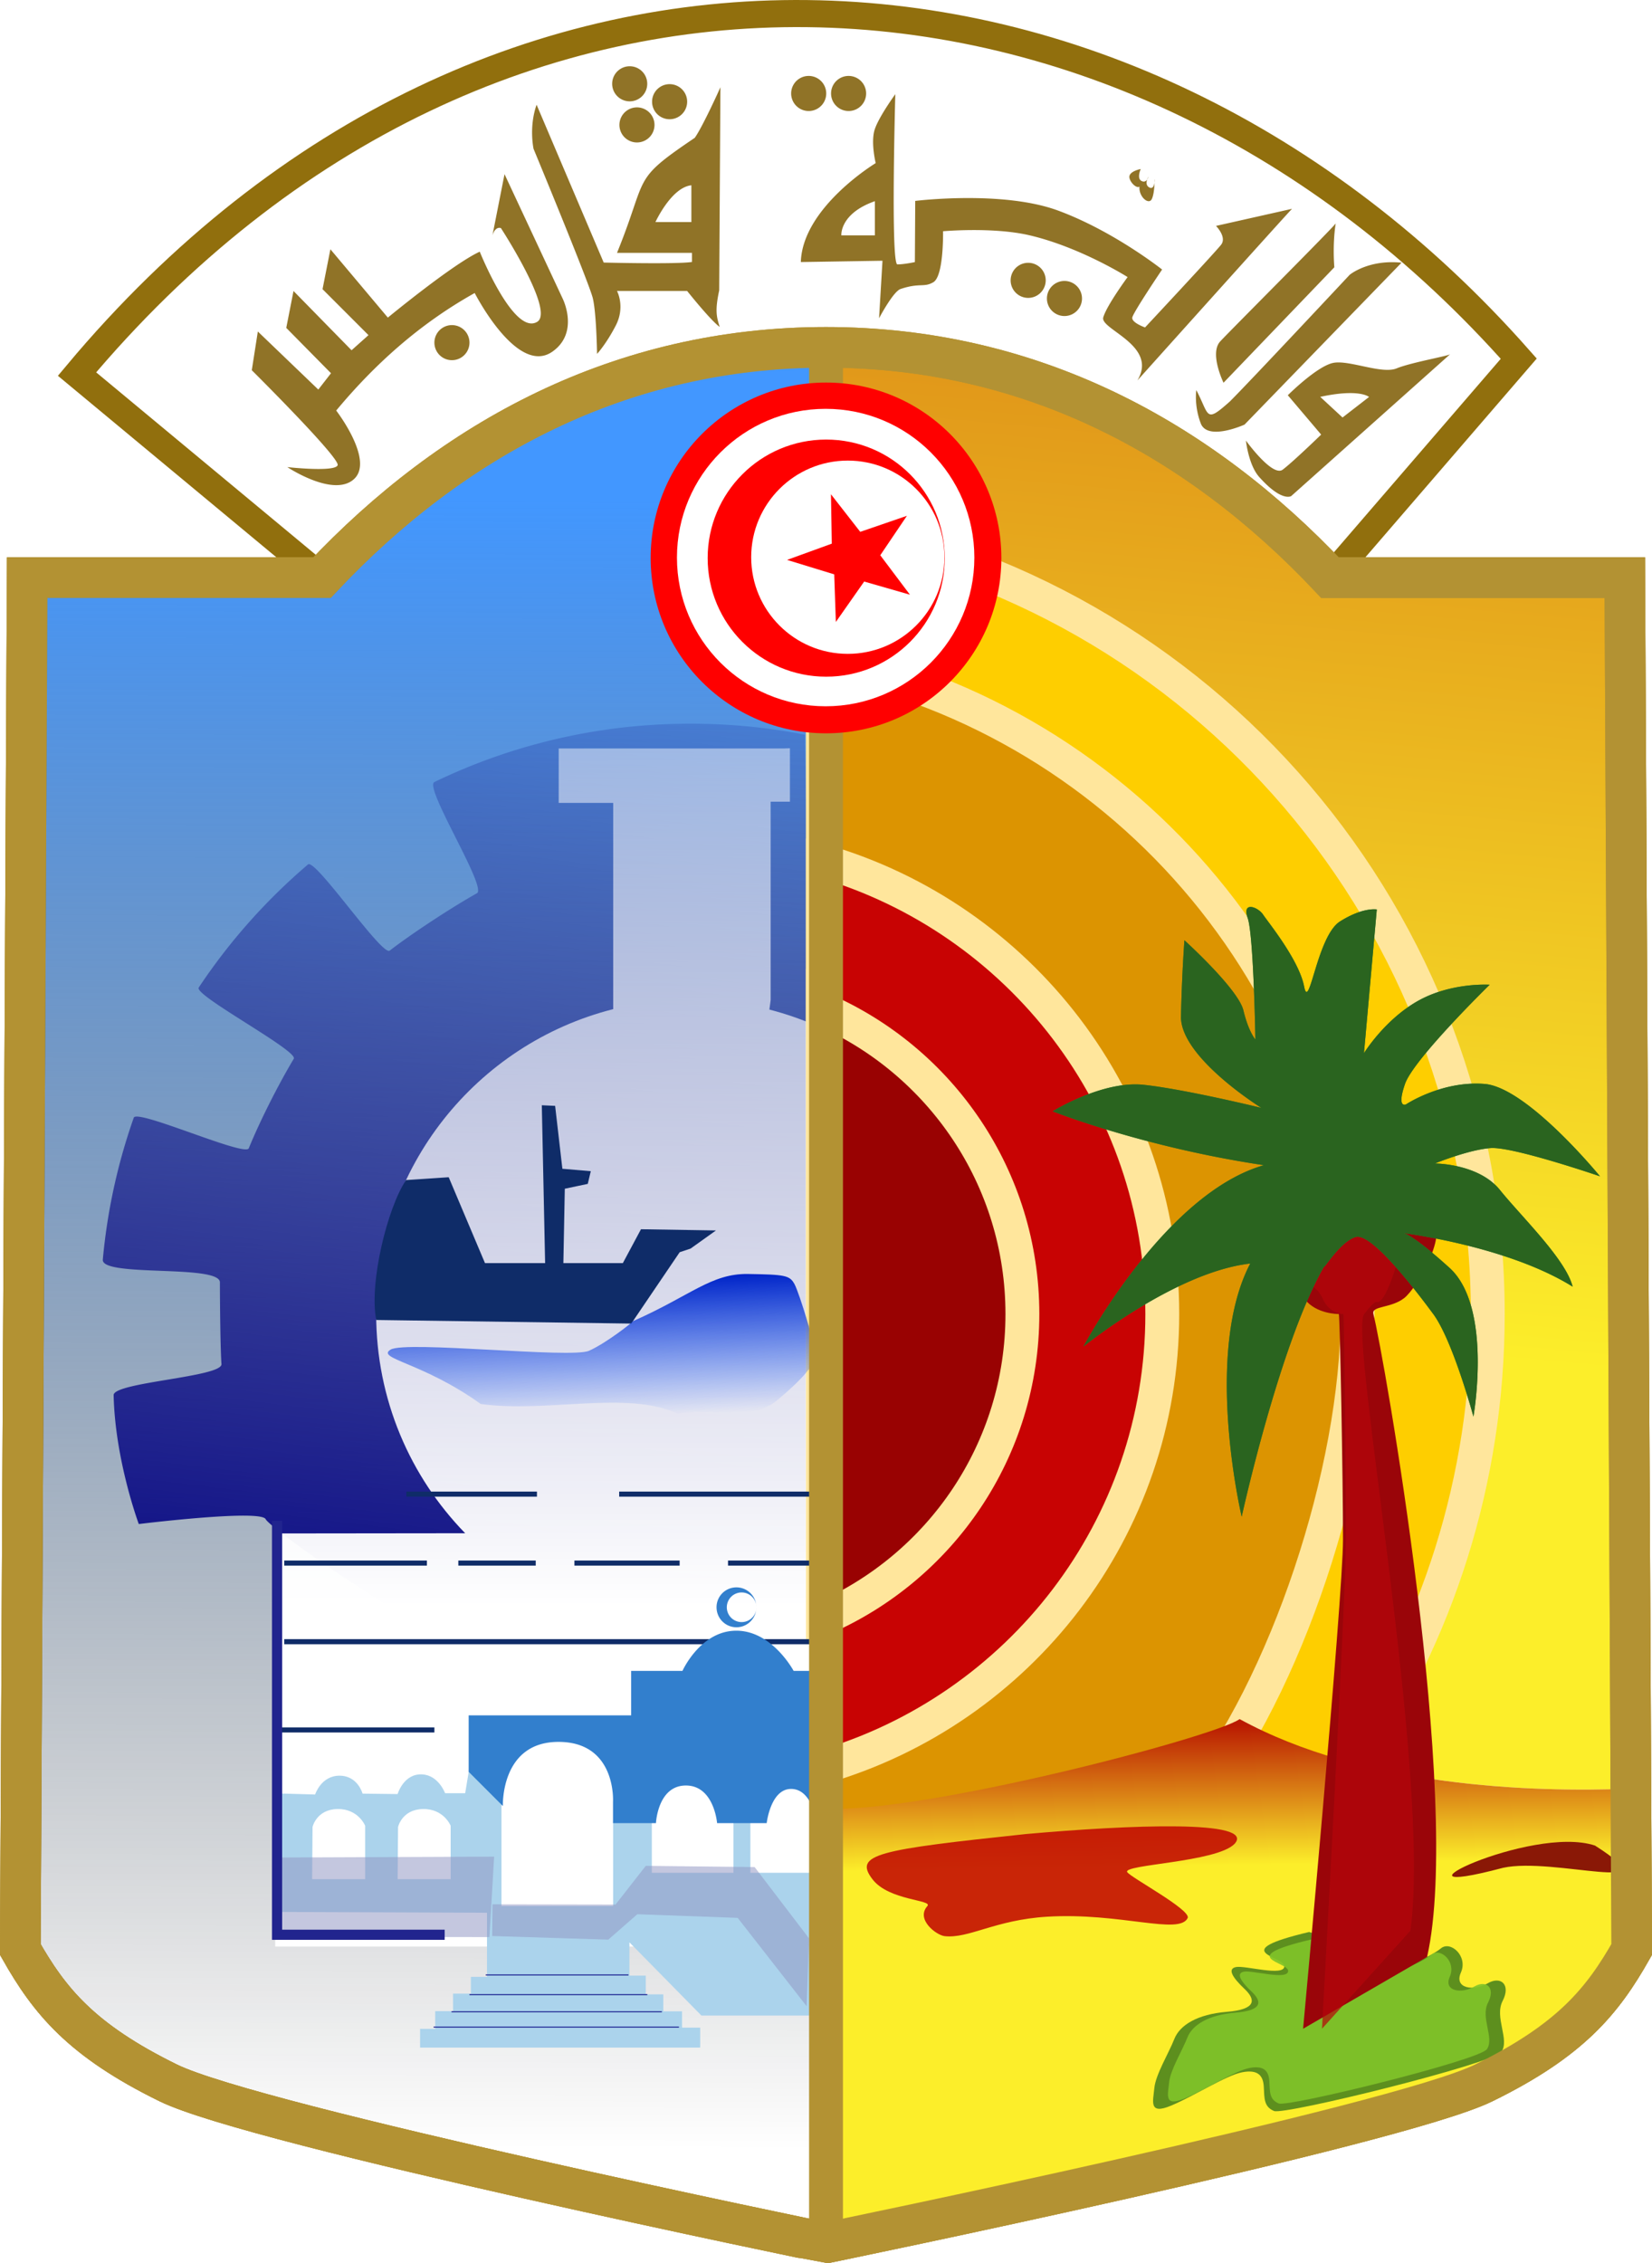
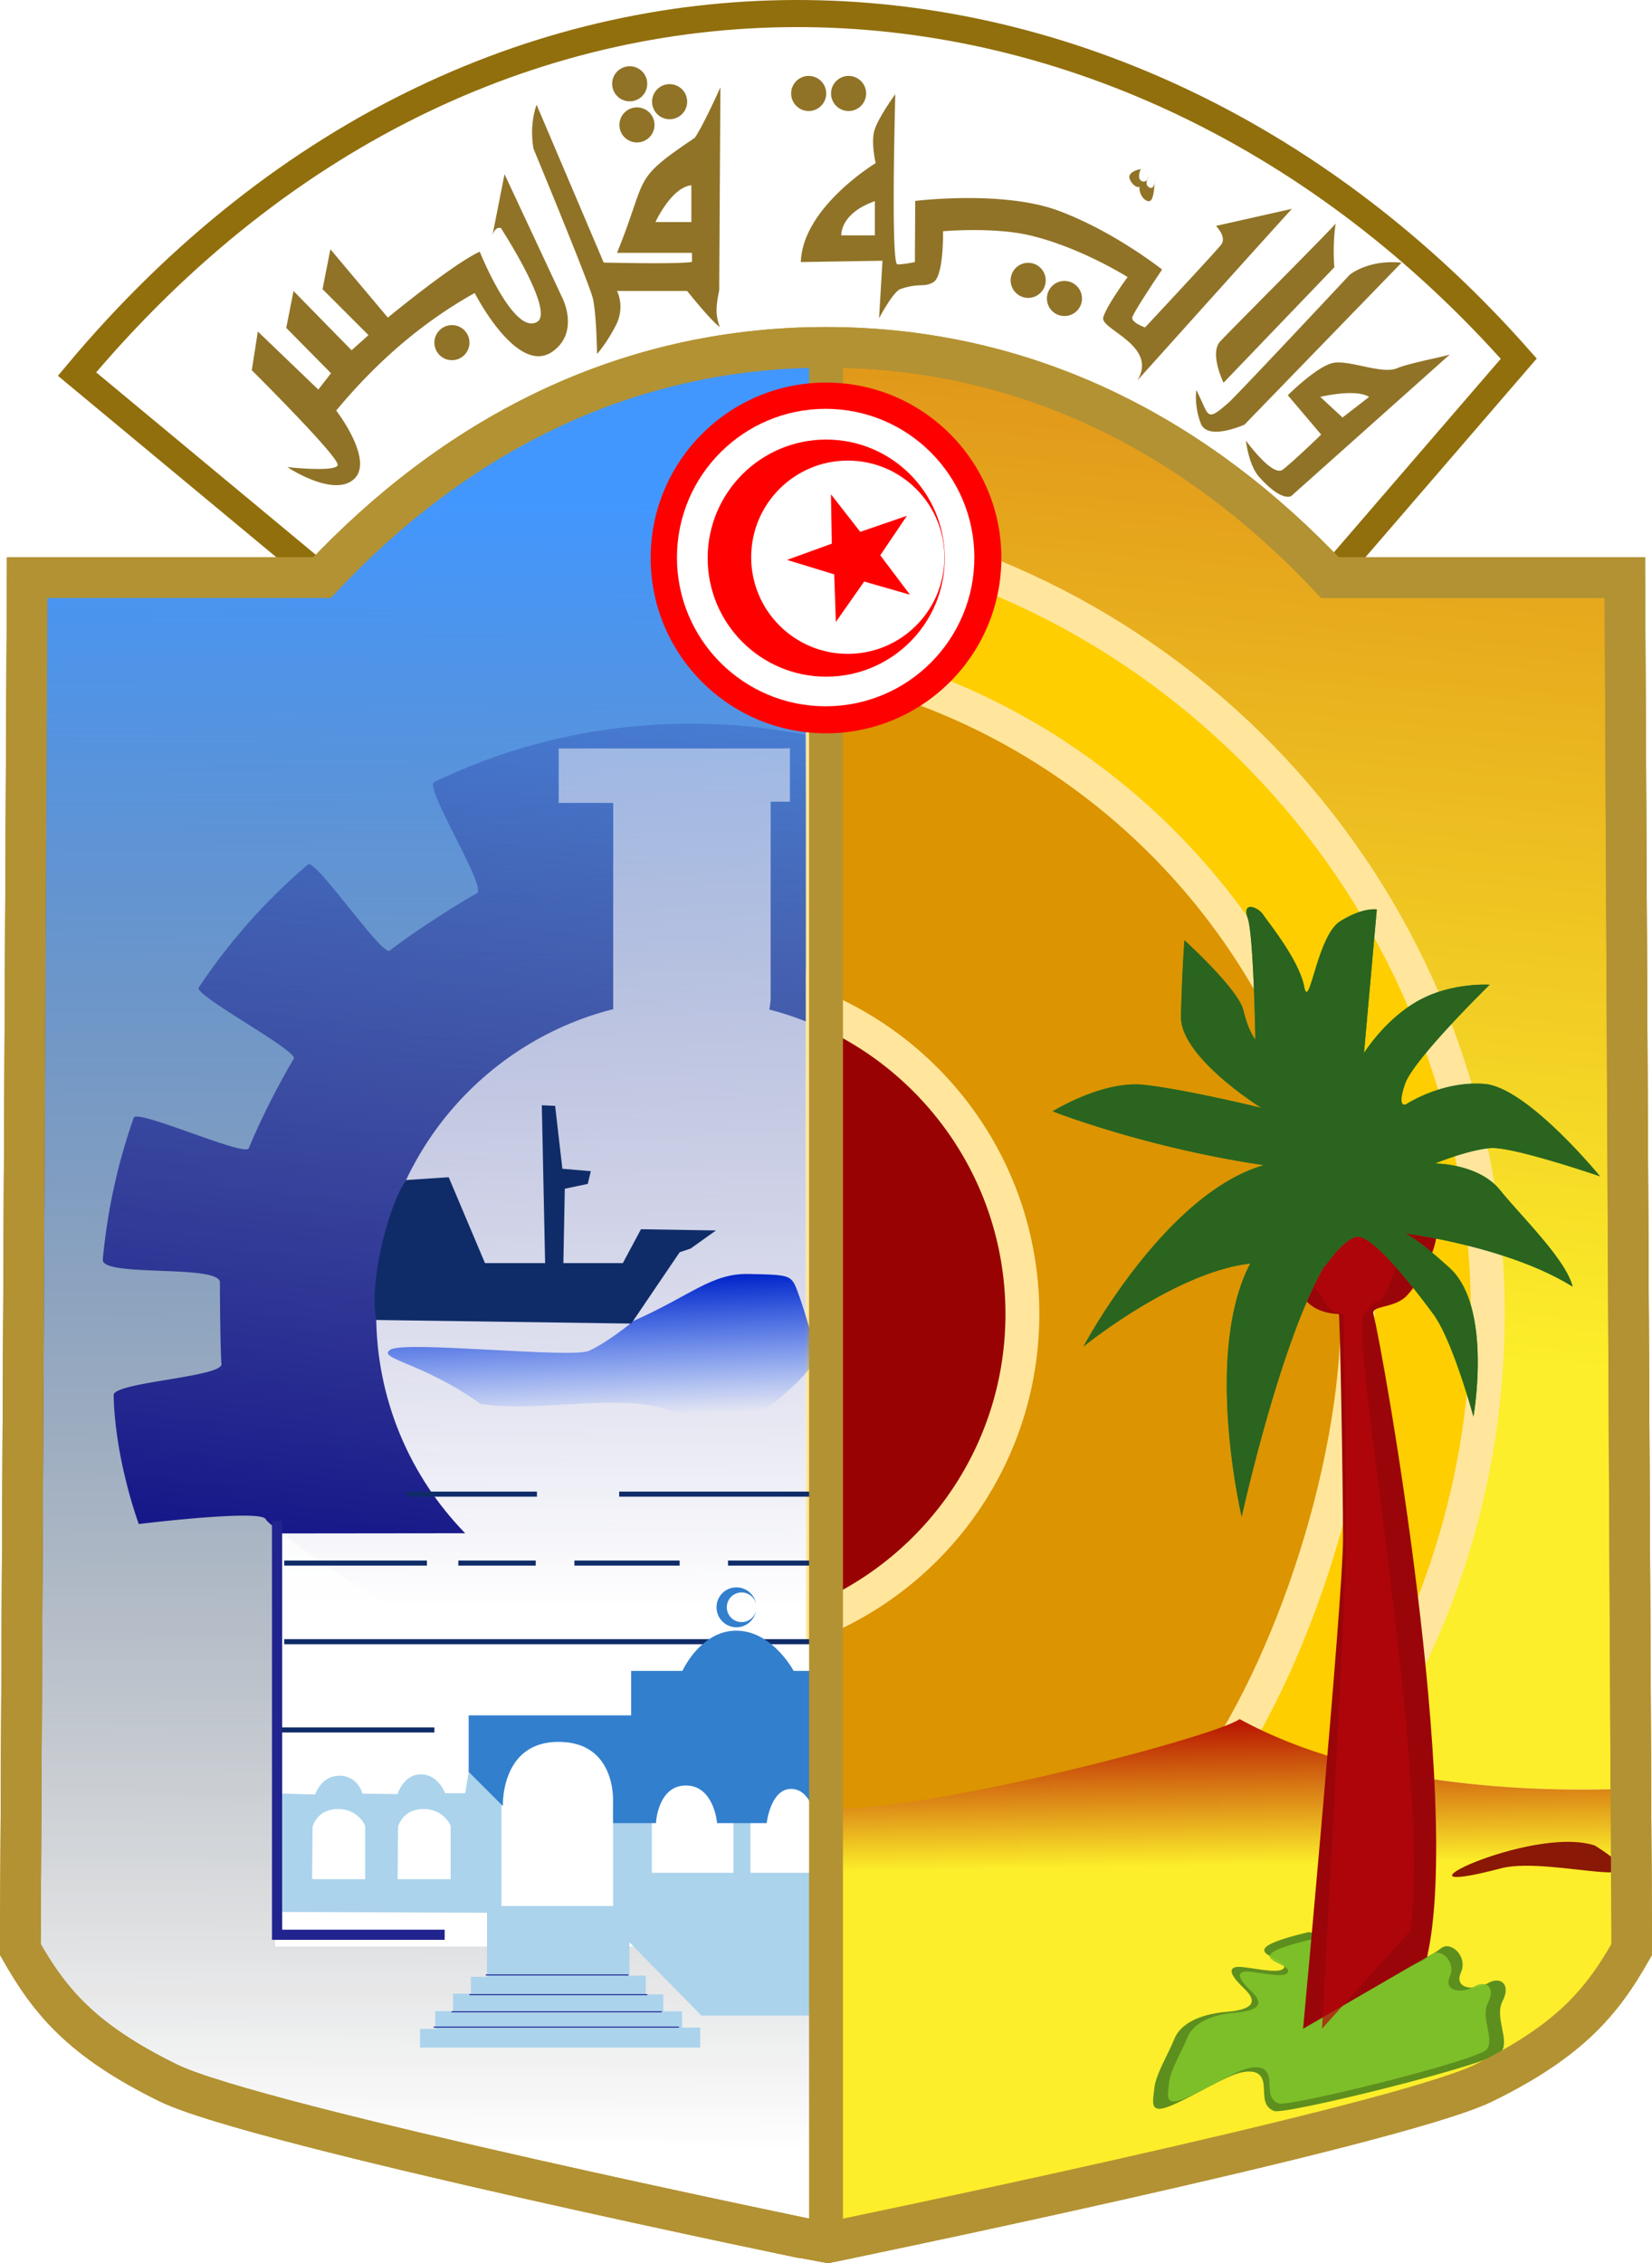
<svg xmlns="http://www.w3.org/2000/svg" xmlns:xlink="http://www.w3.org/1999/xlink" width="487.875" height="668.25">
  <defs>
    <linearGradient id="f">
      <stop offset="0" style="stop-color:#ececec;stop-opacity:.614" />
      <stop offset="1" style="stop-color:#c9c9c9;stop-opacity:.191" />
    </linearGradient>
    <linearGradient gradientTransform="translate(-16.424 113.83)" xlink:href="#a" id="l" x1="353.631" y1="620.669" x2="355.508" y2="661.372" gradientUnits="userSpaceOnUse" />
    <linearGradient id="a">
      <stop style="stop-color:#0024c8;stop-opacity:1" offset="0" />
      <stop style="stop-color:#004fff;stop-opacity:0" offset="1" />
    </linearGradient>
    <linearGradient gradientTransform="translate(-16.424 113.83)" xlink:href="#b" id="j" gradientUnits="userSpaceOnUse" x1="339.286" y1="718.868" x2="339.286" y2="233.89" />
    <linearGradient id="b">
      <stop style="stop-color:#fff;stop-opacity:1" offset="0" />
      <stop style="stop-color:#fff;stop-opacity:0" offset="1" />
    </linearGradient>
    <linearGradient gradientTransform="translate(-16.424 113.83)" xlink:href="#c" id="k" x1="504.734" y1="753.741" x2="505.393" y2="795.008" gradientUnits="userSpaceOnUse" />
    <linearGradient id="c">
      <stop style="stop-color:#ba1b02;stop-opacity:1" offset="0" />
      <stop style="stop-color:#fcee2a;stop-opacity:1" offset="1" />
    </linearGradient>
    <linearGradient gradientTransform="matrix(1.877 0 0 1.877 -340.85 -447.53)" xlink:href="#d" id="i" x1="318.38" y1="699.303" x2="341.397" y2="510.382" gradientUnits="userSpaceOnUse" />
    <linearGradient id="d">
      <stop style="stop-color:navy;stop-opacity:1" offset="0" />
      <stop style="stop-color:navy;stop-opacity:0" offset="1" />
    </linearGradient>
    <linearGradient gradientTransform="translate(-16.424 113.83)" xlink:href="#e" id="h" x1="255.453" y1="391.724" x2="254.138" y2="879.046" gradientUnits="userSpaceOnUse" />
    <linearGradient id="e">
      <stop style="stop-color:#4297ff;stop-opacity:1" offset="0" />
      <stop style="stop-color:#000;stop-opacity:0" offset="1" />
    </linearGradient>
    <linearGradient gradientTransform="translate(-16.424 113.83)" y2="644.162" x2="554.772" y1="-31.55" x1="616.969" gradientUnits="userSpaceOnUse" id="g" xlink:href="#c" />
    <filter color-interpolation-filters="sRGB" id="p" x="-.106" width="1.213" y="-.513" height="2.027">
      <feGaussianBlur stdDeviation="2.22" />
    </filter>
    <filter color-interpolation-filters="sRGB" id="o" x="-.063" y="-.057" width="1.126" height="1.113">
      <feGaussianBlur stdDeviation="4.256" />
    </filter>
    <filter color-interpolation-filters="sRGB" id="n" x="-.299" width="1.597" y="-.038" height="1.076">
      <feGaussianBlur stdDeviation="4.11" />
    </filter>
    <filter color-interpolation-filters="sRGB" id="m" x="-.087" width="1.174" y="-.171" height="1.342">
      <feGaussianBlur stdDeviation="3.455" />
    </filter>
    <filter id="q" x="-.022" y="-.076" width="1.043" height="1.153">
      <feGaussianBlur stdDeviation="1.405" />
    </filter>
  </defs>
  <g style="display:inline">
    <path d="M362.857 460.8c-60.637 0-110.308 27.062-148.844 68h-87.062l-2.031 405.062c8.586 15.152 17.96 26.78 43.718 39.406 25.76 12.627 194.219 47.22 194.22 47.22 0 0 168.459-34.593 194.218-47.22 25.759-12.627 35.132-24.254 43.719-39.406L598.763 528.8h-87.062c-38.535-40.938-88.207-68-148.844-68z" style="fill:#fff;stroke:#b39233;stroke-width:12;stroke-linecap:butt;stroke-linejoin:miter;stroke-miterlimit:4;stroke-opacity:1;stroke-dasharray:none;display:inline" transform="translate(-118.92 -358.237)" />
    <path d="m214.027 528.787-72.362-60.104c122.974-146.97 310.23-135.324 425.78-4.546l-55.748 64.65" style="fill:#fff;stroke:#916f0d;stroke-width:8;stroke-linecap:butt;stroke-linejoin:miter;stroke-opacity:1;display:inline" transform="translate(-118.92 -358.237)" />
    <path style="fill:url(#g);fill-opacity:1;stroke:none;display:inline" d="m362.138 460.8.72 1.312v430.156c28.57 1.429 114.655-21.08 122.155-26.437 36.5 20.016 86.014 21.7 115.532 20.531L598.763 528.8h-87.062c-38.535-40.938-88.207-68-148.844-68h-.719z" transform="translate(-118.92 -358.237)" />
    <path d="M362.857 460.8c-60.637 0-110.308 27.062-148.844 68h-87.062l-2.031 405.062c8.586 15.152 17.96 26.78 43.718 39.406 25.76 12.627 194.219 47.22 194.22 47.22 0 0 168.459-34.593 194.218-47.22 25.759-12.627 35.132-24.254 43.719-39.406L598.763 528.8h-87.062c-38.535-40.938-88.207-68-148.844-68z" style="fill:none;stroke:#b39233;stroke-width:12;stroke-linecap:butt;stroke-linejoin:miter;stroke-miterlimit:4;stroke-opacity:1;stroke-dasharray:none;display:inline" transform="translate(-118.92 -358.237)" />
    <path style="fill:url(#h);fill-opacity:1;stroke:none;display:inline" d="M362.857 460.8c-60.637 0-110.308 27.062-148.844 68h-87.062l-2.031 405.062c8.586 15.152 17.96 26.78 43.718 39.406 25.76 12.627 194.219 47.22 194.22 47.22V460.8z" transform="translate(-118.92 -358.237)" />
    <path style="fill:url(#i);fill-opacity:1;stroke:none;display:inline" d="M361.95 882.177c-63.384 0-162.7-71.386-164.566-75.366-1.413-3.013-37.476 1.426-37.476 1.426s-7.012-18.798-7.428-38.06c-.083-3.823 32.145-5.321 31.848-9.18-.344-4.475-.467-19.548-.467-24.111 0-5.418-35.06-1.441-34.577-6.732a173.385 173.385 0 0 1 9.138-41.893c.942-2.673 32.9 11.64 33.968 9.029 3.352-8.204 8.78-18.91 13.29-26.434 1.397-2.33-29.575-18.764-28.074-21.022a175.256 175.256 0 0 1 32.273-36.35c2.186-1.863 21.858 27.19 24.135 25.435 6.709-5.168 18.331-12.774 25.762-16.936 3.076-1.722-15.757-31.3-12.57-32.839 22.882-11.041 48.546-17.23 75.656-17.23 11.553 0 22.844 1.124 33.77 3.269l5.319 306.994z" transform="translate(-118.92 -358.237)" />
    <path style="fill:#fece00;fill-opacity:1;stroke:#ffe69c;stroke-width:10;stroke-opacity:1;display:inline" d="M517.576 878.58c25.689-37.708 40.719-83.27 40.719-132.343 0-116.701-84.93-213.566-196.344-232.187v378.625l.906-.407" transform="translate(-118.92 -358.237)" />
    <path style="fill:#dc9401;fill-opacity:1;stroke:#ffe69c;stroke-width:10;stroke-opacity:1;display:inline" d="M471.7 889.983c26.998-33.708 48.157-97.192 48.157-143.746 0-95.42-67.826-174.996-157.906-193.125v339.563" transform="translate(-118.92 -358.237)" />
-     <path style="fill:#c80303;fill-opacity:1;stroke:#ffe69c;stroke-width:10;stroke-opacity:1;display:inline" d="M361.95 612.487v267.469c57.917-16.895 100.22-70.347 100.22-133.719s-42.303-116.856-100.22-133.75z" transform="translate(-118.92 -358.237)" />
    <path style="fill:url(#j);fill-opacity:1;stroke:none;display:inline" d="m352.2 579.175-1.843.062H283.92V595.3h16.093v60.906c-40.23 10.184-70 46.636-70 90.031 0 25.174 10.019 47.997 26.282 64.719l-56.094.062v121.97h162.656V830.05c31.264-14.942 52.875-46.853 52.875-83.813 0-43.247-29.573-79.578-69.594-89.906l.375-2.781v-58.594h5.688v-15.781z" transform="translate(-118.92 -358.237)" />
    <path style="fill:#990202;fill-opacity:1;stroke:#ffe69c;stroke-width:10;stroke-opacity:1;display:inline" d="M361.95 656.33v179.782c34.67-15.093 58.907-49.65 58.907-89.875s-24.237-74.813-58.906-89.906z" transform="translate(-118.92 -358.237)" />
    <path style="fill:url(#k);fill-opacity:1;stroke:none;display:inline" d="M485.013 865.83c-7.5 5.358-93.584 27.867-122.156 26.438v128.22s168.46-34.593 194.219-47.22c25.759-12.627 35.132-24.254 43.719-39.406l-.25-47.5c-29.518 1.168-79.032-.515-115.532-20.531z" transform="translate(-118.92 -358.237)" />
    <path style="fill:#0f2c68;fill-opacity:1;stroke:none;display:inline" d="m278.933 684.586 3.929.178 2.142 18.572 8.393.714-.893 3.75-6.785 1.429-.536 28.035-5.179-1.428-1.071-51.25zm-40.094 22.088 12.594-.838 10.714 25.357h40.715l5.357-10 22.143.357-7.5 5.357-3.215 1.072-14.285 21.071-75.332-1.062c-2.143-10.893 3.273-33.1 8.809-41.314z" transform="translate(-118.92 -358.237)" />
    <path style="fill:none;stroke:#0f2c68;stroke-width:1.5;stroke-linecap:butt;stroke-linejoin:miter;stroke-opacity:1;display:inline" d="M333.92 819.764h28.942m-74.3 0h31.072m-65.357 0h22.857m-74.272 0h42.13" transform="translate(-118.92 -358.237)" />
    <path style="fill:#abd3ec;fill-opacity:1;stroke:none" d="M262.74 899.266v42.679h-4.758v4.944h-5.268v5.178h-5.268v5.224h-4.464v5.535h82.723v-5.892h-5.357v-4.822h-5.536v-5h-5.178v-5.536h-4.822v-9.821l21.25 21.607h37.143V911.22h-22.678v-15.535h-5v15.535H311.42v-15.178H299.99v25h-34.807l-1.39-22.448-1.054.673z" transform="translate(-118.92 -358.237)" />
    <path style="fill:none;stroke:#0f2c68;stroke-width:1.5;stroke-linecap:butt;stroke-linejoin:miter;stroke-opacity:1;display:inline" d="M202.862 842.979h160M301.777 799.407h61.085m-123.929 0h38.558M281.05 869.034h28.597m-108.565 0h46.127" transform="translate(-118.92 -358.237)" />
    <path style="fill:#abd3ec;fill-opacity:1;stroke:none" d="m236.476 897.693-.126 15.405h15.657v-15.784s-2.02-5.05-8.207-4.925c-6.187.127-7.324 5.304-7.324 5.304zm-25.254 0-.126 15.405h15.657v-15.784s-2.02-5.05-8.207-4.925c-6.187.127-7.324 5.304-7.324 5.304zm46.647-19.462 9.145 12.778v32.02l-66.382-.252v-35l11.348.32s1.768-5.557 7.197-5.557c5.43 0 6.819 5.304 6.819 5.304l10.354.126s1.776-6.16 7.323-5.808c4.796.304 6.693 5.555 6.693 5.555h5.934l1.569-9.486z" transform="translate(-118.92 -358.237)" />
    <path style="color:#000;fill:#327fcd;fill-opacity:1;fill-rule:evenodd;stroke:none;stroke-width:3;marker:none;visibility:visible;display:inline;overflow:visible;enable-background:accumulate" d="M336.406 826.938a5.862 5.862 0 0 0-5.875 5.875c0 3.255 2.62 5.906 5.875 5.906 2.949 0 5.38-2.172 5.813-5a4.35 4.35 0 0 1-4.281 3.47 4.375 4.375 0 1 1 0-8.75 4.377 4.377 0 0 1 4.28 3.5 5.872 5.872 0 0 0-5.812-5zm5.813 5c.058.285.093.573.093.875 0-.3-.05-.586-.093-.875zm.093.875c0 .302-.035.622-.093.906.045-.293.093-.6.093-.906zm-84.98 48.589 10.101 10.101s-.757-18.94 16.415-18.94c17.173 0 16.11 17.677 16.11 17.677v6.314h12.68s.505-11.112 8.839-11.112c8.333 0 9.217 11.112 9.217 11.112h14.648s1.136-10.102 7.197-10.102c6.06 0 7.323 9.092 7.323 9.092v-43.942h-6.566s-6.313-11.87-16.92-11.87c-10.606 0-15.91 11.87-15.91 11.87h-15.152v13.132h-47.982v16.668z" transform="translate(-118.92 -358.237)" />
    <path style="fill:url(#l);fill-opacity:1;stroke:none;display:inline;filter:url(#filter4099)" d="M305.844 748.339c17.018-7.503 23.089-14.11 33.982-13.932 10.893.179 12.321.357 13.75 3.036 1.428 2.679 6.184 18.283 6.228 20.84.044 2.559-3.907 7.196-11.407 13.446s-18.928 2.143-29.285 3.928c-15.337-6.963-38.176-.136-58.215-2.857-17.143-12.321-31.071-13.393-26.607-16.071 4.464-2.679 53.393 2.678 58.572.357 5.178-2.322 12.857-8.393 12.982-8.747z" transform="translate(-118.92 -358.237)" />
    <path style="fill:#5d8f1e;fill-opacity:1;stroke:none;display:inline" d="M505.54 928.693c-24.821 5.893-7.143 7.143-7.321 10.179-.179 3.035-11.607-.358-14.286.178-2.679.536-.893 3.214 2.5 6.429 3.393 3.214 3.571 6.071-5.179 6.785-8.75.715-13.928 3.929-15.535 8.036-1.607 4.107-5.536 10.536-5.893 14.464-.357 3.929-1.786 8.036 5 5.179 6.786-2.857 16.25-8.929 20.893-9.821 4.643-.893 6.25.892 6.428 4.285.179 3.393 0 5.893 3.036 7.143s64.643-13.928 67.143-17.5c2.5-3.571-2.143-10.178.357-15 2.5-4.821-.536-7.5-4.464-5.178-3.929 2.321-10 1.607-7.857-3.215 2.142-4.821-3.036-9.464-5.893-7.143-2.857 2.322-7.857 4.286-9.822 4.822l-29.107-9.643z" transform="translate(-118.92 -358.237)" />
    <path d="M506.045 930.925c-22.728 5.396-6.54 6.54-6.704 9.32-.164 2.78-10.628-.327-13.08.164-2.454.49-.818 2.943 2.288 5.886 3.107 2.943 3.27 5.56-4.742 6.213-8.012.655-12.753 3.598-14.225 7.358-1.471 3.761-5.069 9.648-5.396 13.245-.327 3.597-1.635 7.358 4.579 4.742 6.213-2.617 14.879-8.176 19.13-8.993 4.252-.818 5.723.817 5.887 3.924.163 3.106 0 5.396 2.78 6.54 2.779 1.145 59.19-12.754 61.48-16.024 2.288-3.27-1.963-9.32.326-13.735 2.29-4.414-.49-6.867-4.088-4.741-3.597 2.125-9.156 1.471-7.194-2.944 1.962-4.414-2.78-8.666-5.396-6.54-2.616 2.126-7.194 3.924-8.993 4.415l-26.652-8.83z" style="opacity:.957;fill:#7fc329;fill-opacity:1;stroke:none;display:inline;filter:url(#m)" transform="translate(-118.92 -358.237)" />
    <path style="fill:#9a0509;fill-opacity:1;stroke:none;display:inline" d="M540.378 936.043c10.468-46.107-12.91-178.466-15.865-189.82-.64-2.46 5.134-1.637 9.063-4.673 3.928-3.036 13.214-19.286 8.214-23.571-5-4.286-25.178-22.5-30-19.107-4.821 3.392-15.714 7.678-16.607 14.107-.893 6.428-2.679 18.214 1.071 22.5 3.75 4.285 4.643 2.113 8.036 6.428 3.393 4.315 9.643 4.315 10 4.315.357 0 1.25 49.257 1.25 66.578 0 17.322-11.786 144.464-11.786 144.464l36.624-21.221z" transform="translate(-118.92 -358.237)" />
    <path d="M535.446 928.302c6.287-46.107-18.36-176.02-13.644-182.08 4.918-6.318 3.084-1.636 5.443-4.672 2.36-3.036 7.936-19.286 4.933-23.571-3.003-4.286-15.121-22.5-18.017-19.107-2.895 3.392-9.437 7.678-9.973 14.107-.537 6.428-1.61 18.214.643 22.5 2.252 4.285 2.788 2.113 4.826 6.428 2.038 4.315 5.791 4.315 6.006 4.315.214 0 .75 49.257.75 66.578 0 17.322-7.078 144.464-7.078 144.464l26.111-28.962z" style="opacity:.935;fill:#b5060b;fill-opacity:.814;stroke:none;display:inline;filter:url(#n)" transform="translate(-118.92 -358.237)" />
    <path style="fill:#378429;fill-opacity:1;stroke:none;display:inline" d="M509.865 732.332c-13.132 22.981-24.243 73.742-24.243 73.742s-11.407-48.172 2.525-74.752c-22.223 2.526-49.245 24.497-49.245 24.497s23.991-45.205 53.286-53.539c-35.608-5.303-62.377-15.91-62.377-15.91s14.647-9.09 26.769-7.828c12.122 1.263 34.85 6.818 34.85 6.818s-23.991-14.9-23.738-27.021a483.632 483.632 0 0 1 1.01-22.476s15.91 14.395 17.425 20.708c1.515 6.314 3.535 8.586 3.535 8.586s-.505-30.81-2.273-35.86c-1.767-5.05 3.03-3.283 4.546-1.01 1.515 2.273 10.607 13.384 12.122 21.213 1.515 7.829 3.788-14.9 10.607-19.193 6.818-4.293 10.859-3.535 10.859-3.535l-3.788 42.426s6.06-9.849 15.91-15.405c9.849-5.556 21.213-4.798 21.213-4.798s-22.476 21.97-25.002 29.294c-2.525 7.324.253 6.061.253 6.061s10.607-7.07 23.234-6.06c12.626 1.01 34.092 27.273 34.092 27.273s-25.759-8.838-32.325-8.333c-6.566.505-16.415 4.545-16.415 4.545s12.88 0 19.193 7.83c6.314 7.828 19.446 20.455 21.466 28.536-19.445-12.122-50.314-15.855-50.314-15.855s1.953-.56 13.948 10.299c12.808 11.594 7.072 43.942 7.072 43.942s-6.075-22.46-11.87-30.305c-5.795-7.845-18.435-24.244-22.98-22.728-4.546 1.515-8.84 8.838-9.345 8.838z" transform="translate(-118.92 -358.237)" />
    <path d="M509.865 732.332c-13.132 22.981-24.243 73.742-24.243 73.742s-11.407-48.172 2.525-74.752c-22.223 2.526-49.245 24.497-49.245 24.497s23.991-45.205 53.286-53.539c-35.608-5.303-62.377-15.91-62.377-15.91s14.647-9.09 26.769-7.828c12.122 1.263 34.85 6.818 34.85 6.818s-23.991-14.9-23.738-27.021a483.632 483.632 0 0 1 1.01-22.476s15.91 14.395 17.425 20.708c1.515 6.314 3.535 8.586 3.535 8.586s-.505-30.81-2.273-35.86c-1.767-5.05 3.03-3.283 4.546-1.01 1.515 2.273 10.607 13.384 12.122 21.213 1.515 7.829 3.788-14.9 10.607-19.193 6.818-4.293 10.859-3.535 10.859-3.535l-3.788 42.426s6.06-9.849 15.91-15.405c9.849-5.556 21.213-4.798 21.213-4.798s-22.476 21.97-25.002 29.294c-2.525 7.324.253 6.061.253 6.061s10.607-7.07 23.234-6.06c12.626 1.01 34.092 27.273 34.092 27.273s-25.759-8.838-32.325-8.333c-6.566.505-16.415 4.545-16.415 4.545s12.88 0 19.193 7.83c6.314 7.828 19.446 20.455 21.466 28.536-19.445-12.122-50.314-15.855-50.314-15.855s1.953-.56 13.948 10.299c12.808 11.594 7.072 43.942 7.072 43.942s-6.075-22.46-11.87-30.305c-5.795-7.845-18.435-24.244-22.98-22.728-4.546 1.515-8.84 8.838-9.345 8.838z" style="fill:#2a641f;fill-opacity:1;stroke:none;display:inline;filter:url(#o)" transform="translate(-118.92 -358.237)" />
    <path style="opacity:1;fill:#8a1806;fill-opacity:1;stroke:none;display:inline;filter:url(#p)" d="M589.958 903.173c23.743 15.18-12.12 3.255-27.183 6.577-39.093 10.374 8.297-12.858 27.183-6.577z" transform="translate(-118.92 -358.237)" />
    <path style="fill:none;stroke:#b39233;stroke-width:12;stroke-linecap:butt;stroke-linejoin:miter;stroke-miterlimit:4;stroke-opacity:1;stroke-dasharray:none;display:inline" d="M362.857 460.8c-60.637 0-110.308 27.062-148.844 68h-87.062l-2.031 405.062c8.586 15.152 17.96 26.78 43.718 39.406 25.76 12.627 194.219 47.22 194.22 47.22 0 0 168.459-34.593 194.218-47.22 25.759-12.627 35.132-24.254 43.719-39.406L598.763 528.8h-87.062c-38.535-40.938-88.207-68-148.844-68z" transform="translate(-118.92 -358.237)" />
    <path style="fill:none;stroke:#b39233;stroke-width:10;stroke-linecap:butt;stroke-linejoin:miter;stroke-opacity:1;display:inline" d="M362.862 462.117v558.362" transform="translate(-118.92 -358.237)" />
    <path style="fill:red;fill-opacity:1;stroke:none" d="M442.857 405.576c0 28.6-23.185 51.786-51.786 51.786-28.6 0-51.785-23.185-51.785-51.786 0-28.6 23.185-51.785 51.785-51.785 28.6 0 51.786 23.185 51.786 51.785z" transform="translate(-147.13 -240.835)" />
    <path transform="matrix(.848 0 0 .848 -87.794 -179.3)" d="M442.857 405.576c0 28.6-23.185 51.786-51.786 51.786-28.6 0-51.785-23.185-51.785-51.786 0-28.6 23.185-51.785 51.785-51.785 28.6 0 51.786 23.185 51.786 51.785z" style="fill:#fff;fill-opacity:1;stroke:none" />
    <path style="fill:red;fill-opacity:1;stroke:none" d="M442.857 405.576c0 28.6-23.185 51.786-51.786 51.786-28.6 0-51.785-23.185-51.785-51.786 0-28.6 23.185-51.785 51.785-51.785 28.6 0 51.786 23.185 51.786 51.785z" transform="translate(-20.368 -109.372) scale(.676)" />
    <path transform="matrix(.551 0 0 .551 34.897 -58.942)" d="M442.857 405.576c0 28.6-23.185 51.786-51.786 51.786-28.6 0-51.785-23.185-51.785-51.786 0-28.6 23.185-51.785 51.785-51.785 28.6 0 51.786 23.185 51.786 51.785z" style="fill:#fff;fill-opacity:1;stroke:none" />
    <path style="fill:red;fill-opacity:1;stroke:none" d="m291.786 447.005-12.378-2.948-7.065 11.137-1.021-12.683-12.776-3.277 11.747-4.891-.83-13.163 8.28 9.66 12.262-4.857-6.628 10.862z" transform="rotate(2.648 7182.441 -826.903) scale(1.105)" />
-     <path d="M462.014 810.593c.383.991-9.379 4.644-9.956 5.266-.824.887 14.675 1.125 17.646 3.256 3.62 2.807-17.287 2.199-34.317 1.135-24.37-1.814-28.412-2.318-25.201-5.23 2.707-2.457 9.93-2.34 9.012-3.069-1.965-1.56 1.504-3.368 2.828-3.473 3.95-.313 8.296 1.87 16.815 2.239 12.094.524 21.85-2.177 23.173-.124z" style="opacity:.916;fill:#bf0000;fill-opacity:1;stroke:none;display:inline;filter:url(#p)" transform="matrix(1.796 0 0 -2.561 -479 2642.197)" />
+     <path d="M462.014 810.593z" style="opacity:.916;fill:#bf0000;fill-opacity:1;stroke:none;display:inline;filter:url(#p)" transform="matrix(1.796 0 0 -2.561 -479 2642.197)" />
    <path style="fill:navy;stroke:navy;stroke-width:.25;stroke-linecap:butt;stroke-linejoin:miter;stroke-opacity:1" d="M128.037 598.55h72.478M133.34 594.004h62.125M138.643 588.953h52.528" />
-     <path style="opacity:.732;fill:#9197c3;fill-opacity:1;stroke:none;filter:url(#q)" d="m201.29 906.705 63.555-.253-1.385 23.742-62.318-.062.148-23.427zm63.072 13.826 36.343.063 8.929-11.428 32.143.357 16.071 21.071-.714 20-20.357-26.071-29.643-1.072-8.572 7.5-34.285-1.071.085-9.349z" transform="translate(-118.92 -358.237)" />
    <path style="fill:navy;stroke:navy;stroke-width:.25;stroke-linecap:butt;stroke-linejoin:miter;stroke-opacity:1" d="M143.442 583.144h42.174" />
    <path style="fill:none;stroke:#21248e;stroke-width:3;stroke-linecap:butt;stroke-linejoin:miter;stroke-opacity:1" d="M200.742 807.284v122.228h49.497" transform="translate(-118.92 -358.237)" />
  </g>
  <g style="display:inline">
    <path style="fill:#907327;fill-opacity:1;fill-rule:evenodd;stroke:none" d="M341.053 52.94s0 3.284-1.642 2.4c-1.641-.884-.252-3.157-.252-3.157s-.505 2.02-2.02 1.263c-1.516-.758-.253-3.536-.253-3.536s-2.778.505-3.283 1.894c-.505 1.39 1.894 4.04 2.904 3.283-.252 3.03 2.778 5.556 3.662 3.662.884-1.894.757-5.808.884-5.808zM138.646 101.1a5.179 5.179 0 1 1-10.357 0 5.179 5.179 0 0 1 10.357 0zm52.5-76.429a5.179 5.179 0 1 1-10.357 0 5.179 5.179 0 0 1 10.357 0zm11.786 5.357a5.179 5.179 0 1 1-10.358 0 5.179 5.179 0 0 1 10.358 0zm-9.643 6.786a5.179 5.179 0 1 1-10.357 0 5.179 5.179 0 0 1 10.357 0zm62.5-9.286a5.179 5.179 0 1 1-10.357 0 5.179 5.179 0 0 1 10.357 0zm-11.786 0a5.179 5.179 0 1 1-10.357 0 5.179 5.179 0 0 1 10.357 0zm75.536 60.536a5.179 5.179 0 1 1-10.357 0 5.179 5.179 0 0 1 10.357 0zm-10.715-5.357a5.179 5.179 0 1 1-10.357 0 5.179 5.179 0 0 1 10.357 0zM148.998 51.425 166.17 88.17s5.019 10.011-3.03 15.657c-10.421 7.31-22.95-17.308-22.95-17.308-16.333 9.118-29.627 21.151-40.9 34.703 0 0 11.322 14.677 5.26 20.233-6.06 5.556-19.697-3.535-19.697-3.535s14.15 1.573 14.864-.57c.715-2.143-25.357-28.036-25.357-28.036l1.786-11.429 17.857 17.143 3.75-4.821-13.214-13.393 2.143-10.893 17.142 17.5 5-4.464-13.571-13.572L97.574 73.6l16.965 20.178s19.285-15.893 27.143-19.464c0 0 9.99 24.913 16.964 20.714 5.268-3.171-10.714-27.678-10.714-27.678s-1.608-.715-2.5 2.143l3.566-18.068zm55.18 3.283v10.86H193.57s4.672-10.228 10.607-10.86zm8.575-28.965-.357 60c-1.237 5.77-.854 7.72.156 10.775 0 0-1.8-.896-9.62-10.597h-20.715s2.5 4.643-.357 10.179c-2.857 5.535-5.536 8.393-5.536 8.393s-.178-11.965-1.25-16.429c-1.071-4.464-17.5-44.107-17.5-44.107s-1.428-6.429.893-13.036l19.822 46.607s21.607.536 26.071-.178V74.67h-22.143c9.415-23.15 3.986-21.143 22.97-33.978 2.4-3.41 7.703-15.153 7.566-14.95zm45.625 33.66v10.09h-9.91s-.536-6.429 9.91-10.09zm123.207 2.25-22.476 5.051s3.283 3.283 1.515 5.556c-1.767 2.273-22.463 24.422-22.463 24.422s-4.022-1.403-3.77-2.918c.253-1.516 8.808-14.18 8.808-14.18s-14.282-11.34-30.697-17.4c-16.415-6.061-42.212-2.86-42.212-2.86l-.105 18.066s-3.14.678-5.16.678-.618-50.255-.618-50.255-4.798 6.566-6.06 10.354c-1.263 3.788.27 9.997.27 9.997s-21.606 13.05-22.111 29.213l24.113-.388-1.01 16.99s4.15-7.905 6.357-8.648c5.684-1.916 6.936-.345 9.701-2.02 3.092-1.875 2.84-15.03 2.84-15.03s14.726-1.328 25.549 1.2c14.997 3.506 28.955 12.332 28.955 12.332s-6.183 8.377-7.193 11.913c-1.01 3.535 16.326 8.267 10.076 18.624 0 0 45.944-51.202 45.691-50.697zm8.316 55.528 6.584 6.092 7.829-6.061s-2.796-2.556-14.413-.031zm4.564-51.235c-1.01 6.566-.4 12.972-.4 12.972l-32.726 34.092s-4.25-8.678-.967-12.213c3.283-3.536 34.345-34.598 34.093-34.85zm19.445 11.617-46.37 47.811s-10.908 4.944-12.928-.36c-2.02-5.302-1.311-9.823-1.311-9.823 3.975 7.524 2.515 9.945 9.936 3.327 6.313-6.314 35.355-37.376 35.355-37.376s5.469-4.589 15.318-3.579zm14.39 26.991-46.973 41.921s-2.774 1.87-9.481-5.667c-3.122-3.51-3.898-10.717-3.898-10.717s7.829 10.86 10.86 8.586c3.03-2.273 11.363-10.354 11.363-10.354l-9.849-11.616s8.84-8.84 13.638-9.597c4.798-.758 14.198 3.431 18.49 1.663 4.294-1.768 15.597-3.714 15.85-4.219z" />
  </g>
</svg>